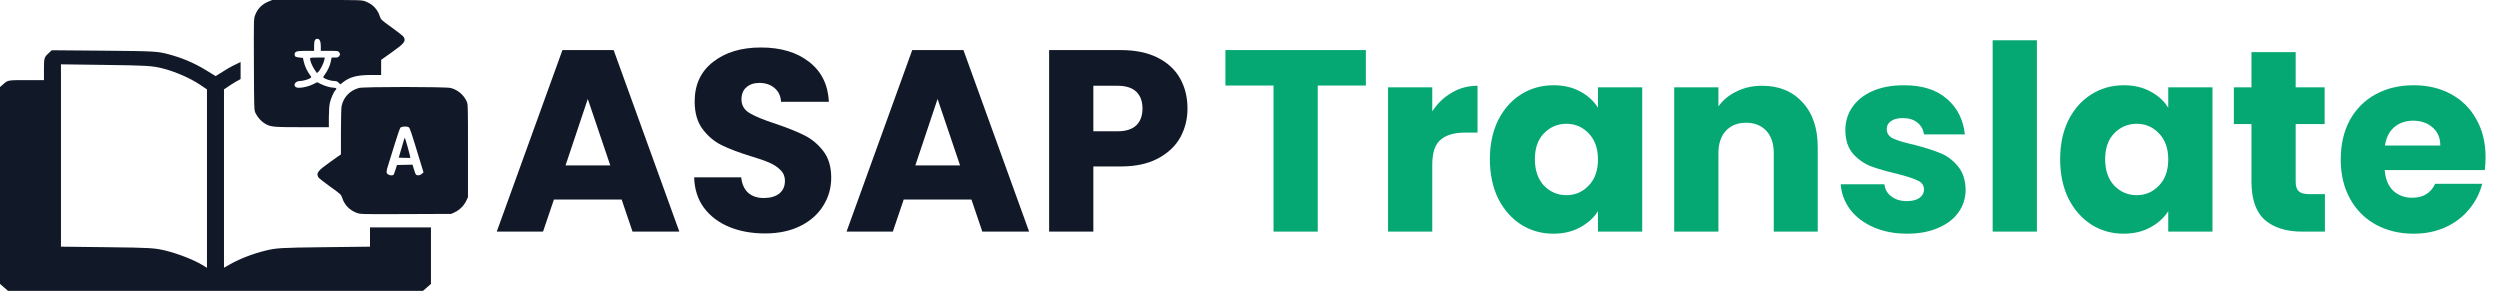
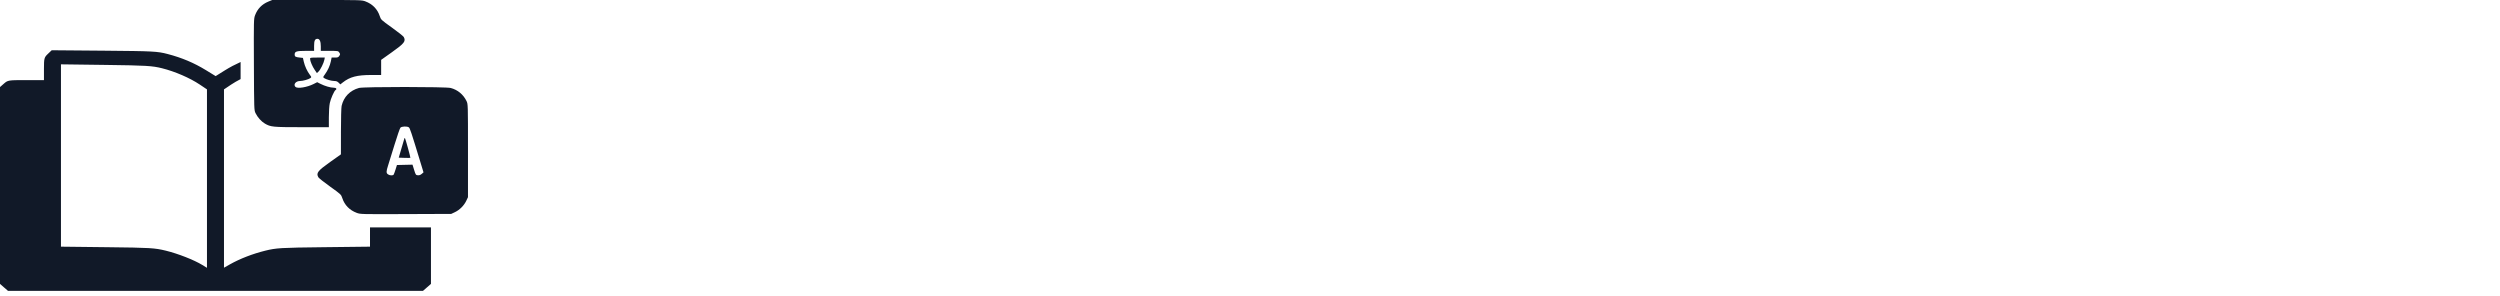
<svg xmlns="http://www.w3.org/2000/svg" width="203" height="24" viewBox="0 0 203 24" fill="none">
  <path fill-rule="evenodd" clip-rule="evenodd" d="M20.714 1.233C20.909 0.714 21.271 0.343 21.791 0.129L22.102 0.001L25.734 0C29.283 -0.001 29.373 0.001 29.669 0.112C30.248 0.328 30.653 0.744 30.837 1.31C30.931 1.598 30.945 1.612 31.823 2.24C32.313 2.591 32.745 2.934 32.782 3.002C32.973 3.345 32.837 3.521 31.825 4.239L30.949 4.861V5.475V6.088L30.146 6.089C28.991 6.09 28.412 6.242 27.836 6.694L27.636 6.852L27.498 6.715C27.397 6.613 27.303 6.577 27.142 6.577C26.915 6.577 26.471 6.448 26.309 6.335C26.222 6.274 26.227 6.253 26.374 6.053C26.612 5.73 26.793 5.337 26.864 4.987L26.928 4.674H27.195C27.42 4.674 27.476 4.653 27.551 4.538C27.634 4.413 27.634 4.393 27.551 4.267C27.464 4.133 27.449 4.131 26.756 4.131H26.049V3.762C26.049 3.362 25.956 3.152 25.778 3.152C25.574 3.152 25.505 3.299 25.505 3.727V4.131H24.815C24.066 4.131 23.926 4.179 23.926 4.435C23.926 4.595 24.001 4.639 24.33 4.673L24.598 4.702L24.67 5.02C24.75 5.373 24.949 5.8 25.164 6.082C25.3 6.261 25.301 6.269 25.201 6.342C25.056 6.448 24.596 6.577 24.363 6.577C24.017 6.577 23.796 6.861 23.991 7.056C24.151 7.215 24.93 7.092 25.464 6.821L25.756 6.674L26.025 6.81C26.378 6.988 26.834 7.121 27.093 7.121C27.297 7.121 27.382 7.228 27.246 7.312C27.135 7.38 26.855 8.013 26.781 8.365C26.735 8.579 26.704 9.049 26.703 9.526L26.703 10.328L24.511 10.328C22.146 10.327 21.979 10.311 21.507 10.034C21.22 9.867 20.912 9.522 20.75 9.187C20.633 8.944 20.632 8.914 20.617 5.238C20.602 1.608 20.604 1.527 20.714 1.233ZM25.556 5.676C25.365 5.398 25.178 4.957 25.178 4.782C25.178 4.681 25.215 4.674 25.776 4.674H26.373L26.34 4.851C26.291 5.115 26.019 5.665 25.867 5.808L25.733 5.933L25.556 5.676ZM27.739 8.6C27.908 7.867 28.416 7.344 29.152 7.141C29.532 7.037 36.206 7.039 36.599 7.144C37.167 7.295 37.623 7.673 37.882 8.208C38 8.452 38 8.464 38 12.231V16.01L37.859 16.309C37.679 16.69 37.32 17.048 36.938 17.228L36.639 17.369L32.955 17.383C29.326 17.398 29.267 17.396 28.965 17.284C28.384 17.066 27.979 16.652 27.794 16.085C27.701 15.796 27.687 15.783 26.809 15.154C26.319 14.804 25.887 14.461 25.849 14.393C25.659 14.05 25.794 13.874 26.806 13.155L27.683 12.533L27.684 10.683C27.685 9.661 27.709 8.729 27.739 8.6ZM34.116 13.1C33.395 10.731 33.288 10.406 33.199 10.342C33.057 10.238 32.616 10.255 32.514 10.369C32.467 10.421 32.253 11.039 32.038 11.742C31.823 12.445 31.589 13.202 31.516 13.426C31.354 13.928 31.352 14.05 31.506 14.158C31.651 14.259 31.905 14.269 31.967 14.176C31.991 14.139 32.061 13.949 32.122 13.754L32.232 13.4L32.864 13.385L33.495 13.37L33.626 13.793C33.749 14.193 33.765 14.216 33.925 14.232C34.041 14.243 34.141 14.209 34.241 14.122L34.389 13.996L34.116 13.1ZM32.592 12.068C32.709 11.664 32.817 11.3 32.831 11.258C32.846 11.217 32.868 11.193 32.88 11.206C32.917 11.242 33.344 12.793 33.323 12.815C33.313 12.825 33.096 12.826 32.841 12.818L32.378 12.802L32.592 12.068ZM18.269 5.707C18.666 5.46 19.09 5.235 19.537 5.035V6.422C19.252 6.57 18.988 6.722 18.767 6.87L18.188 7.258V14.498V21.738L18.677 21.462C19.485 21.007 20.514 20.609 21.538 20.355C22.43 20.134 22.794 20.112 26.275 20.073L30.044 20.029V18.463H34.994V23.052L34.672 23.334L34.349 23.616H17.497H0.646L0.323 23.334L0 23.052V15.061V7.07L0.323 6.787C0.639 6.512 0.678 6.505 2.107 6.505H3.569V5.593C3.569 4.741 3.59 4.66 3.884 4.38L4.199 4.08L8.46 4.116C12.449 4.151 12.777 4.168 13.614 4.386C14.768 4.688 15.75 5.102 16.727 5.7L17.511 6.18L18.269 5.707ZM13.152 5.541C14.199 5.801 15.413 6.325 16.227 6.87L16.806 7.258V14.502V21.747L16.432 21.518C15.759 21.107 14.465 20.6 13.468 20.355C12.566 20.134 12.197 20.112 8.72 20.073L4.95 20.029V12.627V5.224L8.605 5.272C11.862 5.314 12.357 5.344 13.152 5.541Z" fill="#111928" />
-   <path d="M50.479 16.204H44.977L44.095 18.808H40.336L45.67 4.066H49.828L55.162 18.808H51.361L50.479 16.204ZM49.555 13.432L47.728 8.035L45.922 13.432H49.555ZM62.119 18.955C61.041 18.955 60.075 18.78 59.221 18.43C58.367 18.08 57.681 17.562 57.163 16.876C56.659 16.19 56.393 15.364 56.365 14.398H60.187C60.243 14.944 60.432 15.364 60.754 15.658C61.076 15.938 61.496 16.078 62.014 16.078C62.546 16.078 62.966 15.959 63.274 15.721C63.582 15.469 63.736 15.126 63.736 14.692C63.736 14.328 63.61 14.027 63.358 13.789C63.12 13.551 62.819 13.355 62.455 13.201C62.105 13.047 61.601 12.872 60.943 12.676C59.991 12.382 59.214 12.088 58.612 11.794C58.01 11.5 57.492 11.066 57.058 10.492C56.624 9.918 56.407 9.169 56.407 8.245C56.407 6.873 56.904 5.802 57.898 5.032C58.892 4.248 60.187 3.856 61.783 3.856C63.407 3.856 64.716 4.248 65.71 5.032C66.704 5.802 67.236 6.88 67.306 8.266H63.421C63.393 7.79 63.218 7.419 62.896 7.153C62.574 6.873 62.161 6.733 61.657 6.733C61.223 6.733 60.873 6.852 60.607 7.09C60.341 7.314 60.208 7.643 60.208 8.077C60.208 8.553 60.432 8.924 60.88 9.19C61.328 9.456 62.028 9.743 62.98 10.051C63.932 10.373 64.702 10.681 65.29 10.975C65.892 11.269 66.41 11.696 66.844 12.256C67.278 12.816 67.495 13.537 67.495 14.419C67.495 15.259 67.278 16.022 66.844 16.708C66.424 17.394 65.808 17.94 64.996 18.346C64.184 18.752 63.225 18.955 62.119 18.955ZM78.882 16.204H73.38L72.498 18.808H68.739L74.073 4.066H78.231L83.565 18.808H79.764L78.882 16.204ZM77.958 13.432L76.131 8.035L74.325 13.432H77.958ZM96.424 8.812C96.424 9.666 96.228 10.45 95.836 11.164C95.444 11.864 94.842 12.431 94.03 12.865C93.218 13.299 92.21 13.516 91.006 13.516H88.78V18.808H85.189V4.066H91.006C92.182 4.066 93.176 4.269 93.988 4.675C94.8 5.081 95.409 5.641 95.815 6.355C96.221 7.069 96.424 7.888 96.424 8.812ZM90.733 10.66C91.419 10.66 91.93 10.499 92.266 10.177C92.602 9.855 92.77 9.4 92.77 8.812C92.77 8.224 92.602 7.769 92.266 7.447C91.93 7.125 91.419 6.964 90.733 6.964H88.78V10.66H90.733Z" fill="#111928" />
-   <path d="M110.907 4.066V6.943H107.001V18.808H103.41V6.943H99.504V4.066H110.907ZM116.3 9.043C116.72 8.399 117.245 7.895 117.875 7.531C118.505 7.153 119.205 6.964 119.975 6.964V10.765H118.988C118.092 10.765 117.42 10.961 116.972 11.353C116.524 11.731 116.3 12.403 116.3 13.369V18.808H112.709V7.09H116.3V9.043ZM120.978 12.928C120.978 11.724 121.202 10.667 121.65 9.757C122.112 8.847 122.735 8.147 123.519 7.657C124.303 7.167 125.178 6.922 126.144 6.922C126.97 6.922 127.691 7.09 128.307 7.426C128.937 7.762 129.42 8.203 129.756 8.749V7.09H133.347V18.808H129.756V17.149C129.406 17.695 128.916 18.136 128.286 18.472C127.67 18.808 126.949 18.976 126.123 18.976C125.171 18.976 124.303 18.731 123.519 18.241C122.735 17.737 122.112 17.03 121.65 16.12C121.202 15.196 120.978 14.132 120.978 12.928ZM129.756 12.949C129.756 12.053 129.504 11.346 129 10.828C128.51 10.31 127.908 10.051 127.194 10.051C126.48 10.051 125.871 10.31 125.367 10.828C124.877 11.332 124.632 12.032 124.632 12.928C124.632 13.824 124.877 14.538 125.367 15.07C125.871 15.588 126.48 15.847 127.194 15.847C127.908 15.847 128.51 15.588 129 15.07C129.504 14.552 129.756 13.845 129.756 12.949ZM143.085 6.964C144.457 6.964 145.549 7.412 146.361 8.308C147.187 9.19 147.6 10.408 147.6 11.962V18.808H144.03V12.445C144.03 11.661 143.827 11.052 143.421 10.618C143.015 10.184 142.469 9.967 141.783 9.967C141.097 9.967 140.551 10.184 140.145 10.618C139.739 11.052 139.536 11.661 139.536 12.445V18.808H135.945V7.09H139.536V8.644C139.9 8.126 140.39 7.72 141.006 7.426C141.622 7.118 142.315 6.964 143.085 6.964ZM154.862 18.976C153.84 18.976 152.93 18.801 152.132 18.451C151.334 18.101 150.704 17.625 150.242 17.023C149.78 16.407 149.521 15.721 149.465 14.965H153.014C153.056 15.371 153.245 15.7 153.581 15.952C153.917 16.204 154.33 16.33 154.82 16.33C155.268 16.33 155.611 16.246 155.849 16.078C156.101 15.896 156.227 15.665 156.227 15.385C156.227 15.049 156.052 14.804 155.702 14.65C155.352 14.482 154.785 14.3 154.001 14.104C153.161 13.908 152.461 13.705 151.901 13.495C151.341 13.271 150.858 12.928 150.452 12.466C150.046 11.99 149.843 11.353 149.843 10.555C149.843 9.883 150.025 9.274 150.389 8.728C150.767 8.168 151.313 7.727 152.027 7.405C152.755 7.083 153.616 6.922 154.61 6.922C156.08 6.922 157.235 7.286 158.075 8.014C158.929 8.742 159.419 9.708 159.545 10.912H156.227C156.171 10.506 155.989 10.184 155.681 9.946C155.387 9.708 154.995 9.589 154.505 9.589C154.085 9.589 153.763 9.673 153.539 9.841C153.315 9.995 153.203 10.212 153.203 10.492C153.203 10.828 153.378 11.08 153.728 11.248C154.092 11.416 154.652 11.584 155.408 11.752C156.276 11.976 156.983 12.2 157.529 12.424C158.075 12.634 158.551 12.984 158.957 13.474C159.377 13.95 159.594 14.594 159.608 15.406C159.608 16.092 159.412 16.708 159.02 17.254C158.642 17.786 158.089 18.206 157.361 18.514C156.647 18.822 155.814 18.976 154.862 18.976ZM165.396 3.268V18.808H161.805V3.268H165.396ZM167.284 12.928C167.284 11.724 167.508 10.667 167.956 9.757C168.418 8.847 169.041 8.147 169.825 7.657C170.609 7.167 171.484 6.922 172.45 6.922C173.276 6.922 173.997 7.09 174.613 7.426C175.243 7.762 175.726 8.203 176.062 8.749V7.09H179.653V18.808H176.062V17.149C175.712 17.695 175.222 18.136 174.592 18.472C173.976 18.808 173.255 18.976 172.429 18.976C171.477 18.976 170.609 18.731 169.825 18.241C169.041 17.737 168.418 17.03 167.956 16.12C167.508 15.196 167.284 14.132 167.284 12.928ZM176.062 12.949C176.062 12.053 175.81 11.346 175.306 10.828C174.816 10.31 174.214 10.051 173.5 10.051C172.786 10.051 172.177 10.31 171.673 10.828C171.183 11.332 170.938 12.032 170.938 12.928C170.938 13.824 171.183 14.538 171.673 15.07C172.177 15.588 172.786 15.847 173.5 15.847C174.214 15.847 174.816 15.588 175.306 15.07C175.81 14.552 176.062 13.845 176.062 12.949ZM188.782 15.763V18.808H186.955C185.653 18.808 184.638 18.493 183.91 17.863C183.182 17.219 182.818 16.176 182.818 14.734V10.072H181.39V7.09H182.818V4.234H186.409V7.09H188.761V10.072H186.409V14.776C186.409 15.126 186.493 15.378 186.661 15.532C186.829 15.686 187.109 15.763 187.501 15.763H188.782ZM201.828 12.76C201.828 13.096 201.807 13.446 201.765 13.81H193.638C193.694 14.538 193.925 15.098 194.331 15.49C194.751 15.868 195.262 16.057 195.864 16.057C196.76 16.057 197.383 15.679 197.733 14.923H201.555C201.359 15.693 201.002 16.386 200.484 17.002C199.98 17.618 199.343 18.101 198.573 18.451C197.803 18.801 196.942 18.976 195.99 18.976C194.842 18.976 193.82 18.731 192.924 18.241C192.028 17.751 191.328 17.051 190.824 16.141C190.32 15.231 190.068 14.167 190.068 12.949C190.068 11.731 190.313 10.667 190.803 9.757C191.307 8.847 192.007 8.147 192.903 7.657C193.799 7.167 194.828 6.922 195.99 6.922C197.124 6.922 198.132 7.16 199.014 7.636C199.896 8.112 200.582 8.791 201.072 9.673C201.576 10.555 201.828 11.584 201.828 12.76ZM198.153 11.815C198.153 11.199 197.943 10.709 197.523 10.345C197.103 9.981 196.578 9.799 195.948 9.799C195.346 9.799 194.835 9.974 194.415 10.324C194.009 10.674 193.757 11.171 193.659 11.815H198.153Z" fill="#05A872" />
</svg>